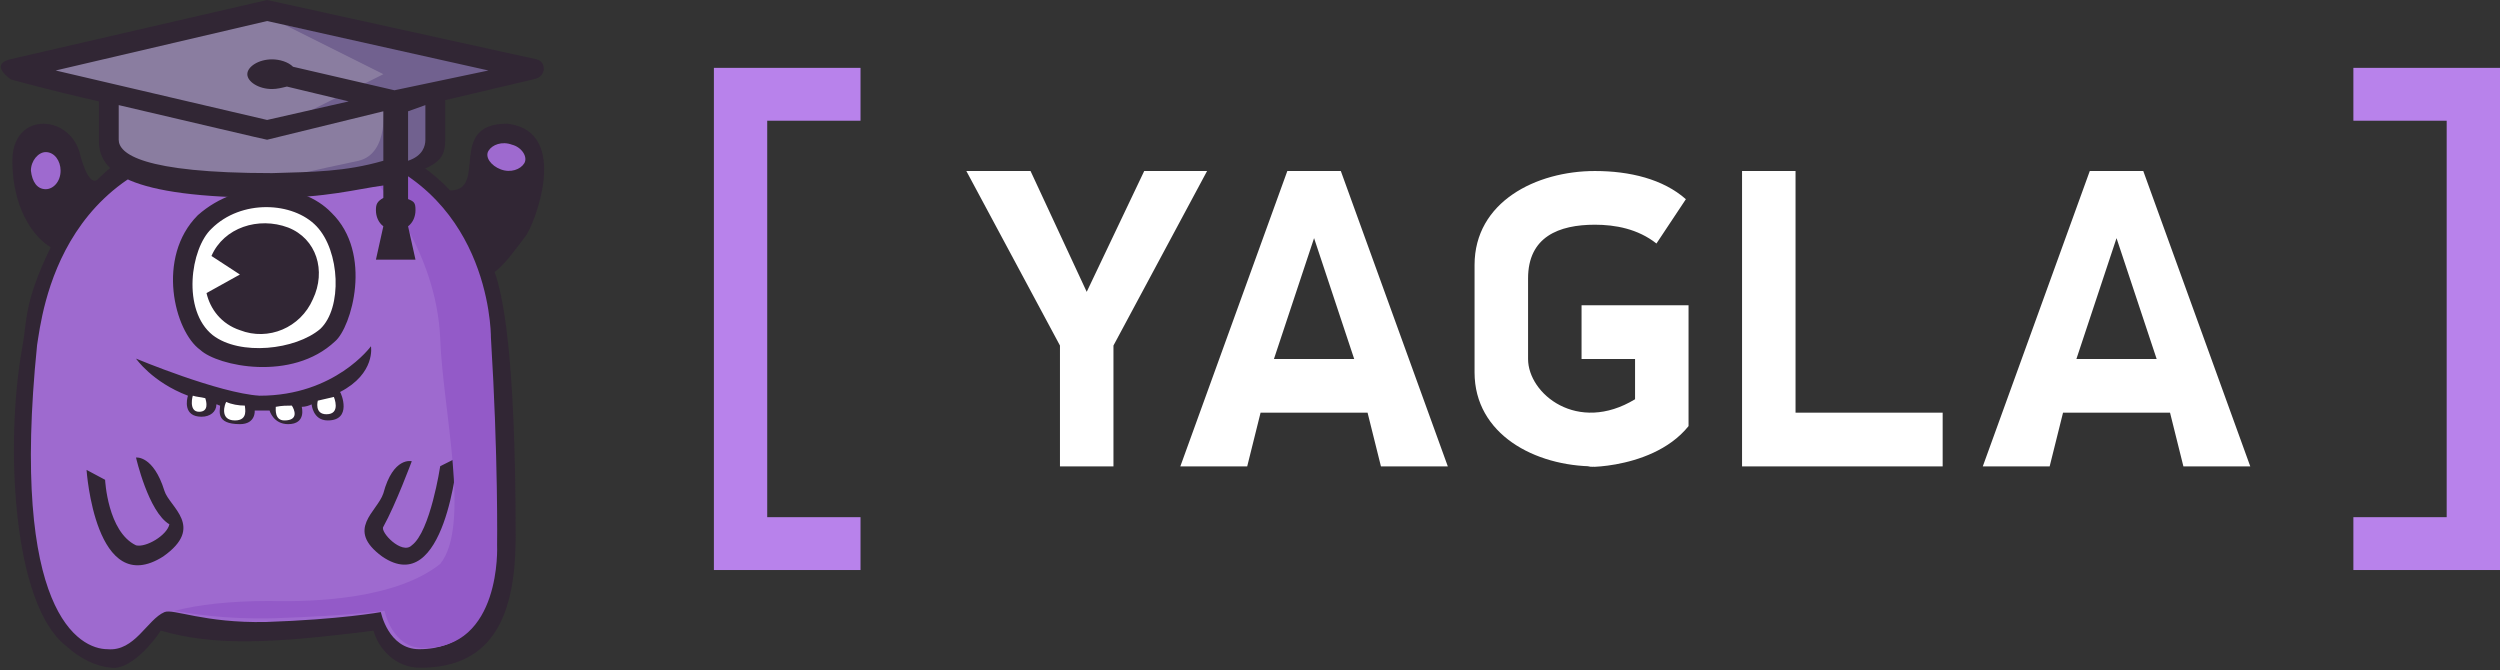
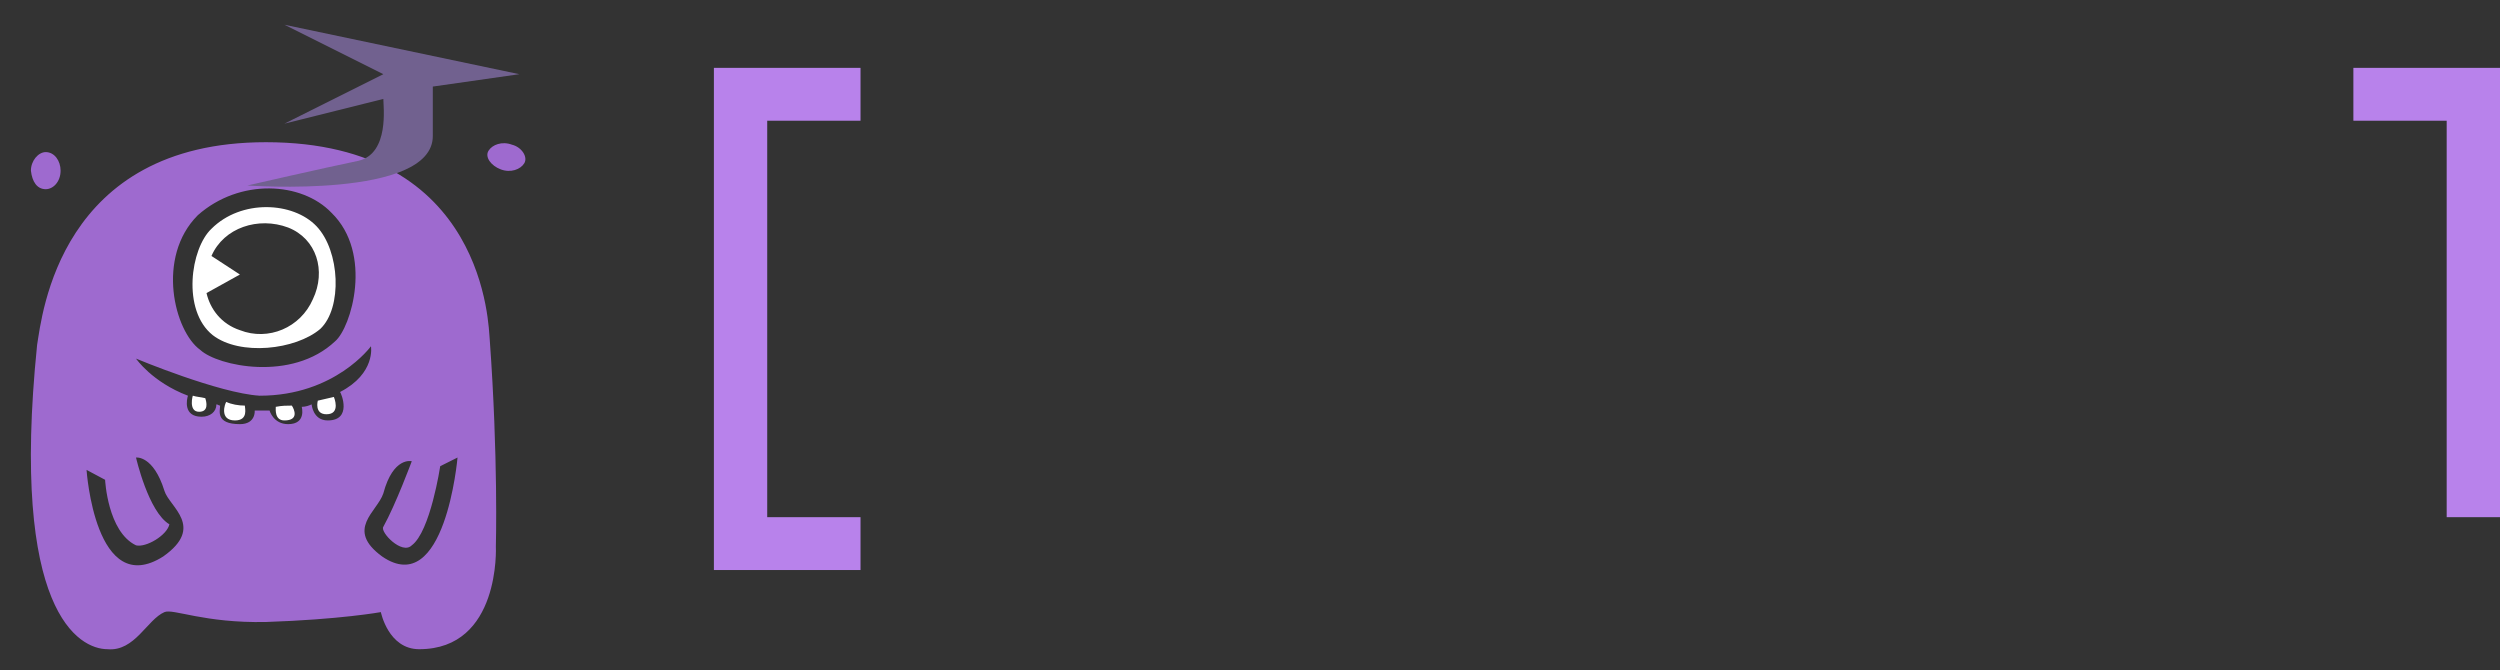
<svg xmlns="http://www.w3.org/2000/svg" width="921" height="247" viewBox="0 0 921 247" fill="none">
  <rect x="0" y="0" width="921" height="247" fill="#333333" stroke="none" />
-   <path d="M193.611 87.011C196.345 83.822 210.922 48.289 186.778 45.556C164.456 45.556 179.945 70.156 165.822 70.156C153.522 56.945 131.656 45.556 100.222 45.556C68.789 45.556 50.111 51.933 35.989 66.056C35.989 66.056 32.8 70.156 29.156 55.578C24.6 41.911 4.556 41.456 4.556 59.222C4.556 76.078 11.845 87.011 18.678 91.111C8.656 111.611 10.022 118.445 8.2 128.011C1.822 163.089 4.556 222.311 24.145 237.8C29.611 242.811 35.533 245.545 41 246C48.289 246.911 56.945 235.978 59.222 232.333C78.356 237.8 98.4 237.345 137.578 232.333C139.4 238.711 145.322 246 154.889 246C182.678 246 189.967 225.045 189.967 197.711C189.967 128.467 184.956 107.967 182.222 100.222C185.867 97.489 189.511 92.478 193.611 87.011Z" fill="#312634" />
  <path d="M16.854 69.7C19.587 69.7 22.32 66.966 22.32 62.867C22.32 59.222 20.043 56.033 16.854 56.033C14.12 56.033 11.387 59.222 11.387 62.867C11.843 66.966 13.665 69.7 16.854 69.7ZM188.598 53.3C184.954 51.933 181.309 53.3 179.943 55.578C178.576 57.855 180.854 61.044 184.498 62.411C188.143 63.778 191.787 62.411 193.154 60.133C194.52 57.855 192.243 54.211 188.598 53.3ZM180.398 124.822C179.943 121.178 179.487 52.389 97.943 52.389C21.865 52.389 15.487 116.166 13.665 127.1C3.643 225.5 29.154 239.166 39.632 239.166C49.654 240.078 54.209 228.233 60.587 225.5C63.776 224.133 75.165 229.6 97.943 229.144C125.276 228.233 140.309 225.5 140.309 225.5C140.309 225.5 143.043 239.166 154.432 239.166C184.498 239.166 182.676 201.355 182.676 201.355C182.676 201.355 183.587 168.555 180.398 124.822ZM72.887 79.266C88.376 65.6 111.154 66.966 122.087 78.355C137.576 93.389 129.376 120.722 123.454 125.733C107.509 140.766 80.176 134.844 73.798 128.922C64.232 122.089 57.398 94.755 72.887 79.266ZM60.132 205C35.076 220.944 31.887 173.111 31.887 173.111L38.72 176.755C38.72 176.755 39.632 195.889 50.109 200.9C53.754 201.811 61.498 197.255 62.409 193.155C54.665 188.6 50.109 168.555 50.109 168.555C50.109 168.555 56.487 167.644 60.587 180.855C62.409 186.778 75.62 194.066 60.132 205ZM120.72 154.889C115.254 154.889 114.798 148.966 114.798 148.966C113.887 149.422 112.52 149.878 111.154 149.878C111.154 149.878 112.976 156.255 106.143 156.255C100.676 156.255 99.309 151.244 99.309 151.244H93.843C93.843 151.244 94.298 156.255 88.376 156.255C79.265 156.255 81.087 151.244 81.087 149.422C80.632 149.422 80.176 148.966 79.72 148.966C79.72 151.7 77.443 153.522 74.254 153.522C67.42 153.522 68.787 147.144 69.243 145.778C56.032 140.766 50.109 132.111 50.109 132.111C50.109 132.111 80.632 144.866 95.665 145.778C123.454 145.778 136.665 127.555 136.665 127.555C136.665 127.555 138.487 137.578 125.276 144.411C125.732 144.866 129.832 154.889 120.72 154.889ZM140.765 205C127.098 194.978 138.943 188.6 141.22 181.766C144.865 168.1 151.698 169.922 151.698 169.922C151.698 169.922 145.776 185.866 141.22 194.066C139.854 195.889 148.054 204.544 151.698 200.9C158.532 195.889 162.176 171.744 162.176 171.744L168.554 168.555C168.554 168.555 163.998 220.944 140.765 205Z" fill="#9E6ACF" />
-   <path d="M180.854 124.367C180.854 121.178 179.943 68.789 127.554 54.667C138.943 65.6 160.809 92.023 162.176 124.823C163.087 150.789 173.565 193.611 162.176 207.734C146.231 220.489 116.62 221.856 99.309 221.4C84.731 221.4 72.887 222.767 64.231 225.045C69.698 225.956 82.454 228.234 100.676 227.778C128.009 226.867 141.676 225.045 141.676 225.045C141.676 225.045 144.409 238.711 155.798 238.711C184.954 239.167 183.131 200.9 183.131 200.9C183.131 200.9 183.587 168.556 180.854 124.367Z" fill="#935AC8" />
  <path d="M71.068 145.778C71.068 145.322 69.245 151.7 73.345 151.7C76.99 151.7 76.079 148.056 75.623 146.689C73.801 146.233 72.434 146.233 71.068 145.778ZM83.368 148.056C82.912 148.511 80.634 154.889 86.556 154.889C91.568 154.889 90.201 150.333 90.201 149.422C87.923 149.422 85.19 148.967 83.368 148.056ZM101.59 149.878C101.59 150.789 101.134 154.889 104.779 154.889C110.245 154.889 108.423 150.789 107.512 149.422C105.69 149.422 103.868 149.422 101.59 149.878ZM123.001 146.233L117.079 147.6C117.079 147.6 115.712 152.611 120.268 152.611C125.734 152.611 123.001 146.233 123.001 146.233ZM116.623 83.367C107.968 74.256 88.834 73.345 77.901 84.278C70.156 91.567 66.968 114.345 78.356 123.456C88.379 131.2 108.879 128.922 117.99 121.178C126.19 113.433 125.279 92.478 116.623 83.367ZM115.256 110.245C110.701 120.722 98.856 125.733 88.379 121.633C81.545 119.356 77.445 113.889 76.079 107.967L88.379 101.133L77.901 94.3C82.456 83.822 95.212 79.722 106.145 83.822C116.623 87.922 120.268 99.767 115.256 110.245Z" fill="white" />
-   <path d="M100.222 4.556L4.556 27.333L41 31.889V50.111C41 56.945 46.011 68.333 100.222 68.333C154.433 68.333 159.445 56.945 159.445 50.111V36.445L195.889 27.333L100.222 4.556Z" fill="#8A7DA0" />
  <path d="M104.778 9.111L141.222 27.334L104.778 45.556L141.222 36.445C141.222 39.178 143.5 56.489 132.111 59.222C118.9 61.956 91.111 68.334 91.111 68.334C91.111 68.334 159.445 73.345 159.445 50.111V31.889L191.334 27.334L104.778 9.111Z" fill="#71618F" />
-   <path d="M197.711 21.867L98.4 0L3.644 21.867C-4.556 24.144 5.011 29.611 3.644 29.156C3.644 29.156 18.222 33.256 36.444 37.356V51.933C36.444 62.867 46.011 72.889 100.222 72.889C119.811 72.889 131.2 69.7 141.222 68.333V72.889C138.944 74.256 138.489 75.167 138.489 77.444C138.489 79.722 139.4 82 141.222 83.367L138.489 95.667H153.067L150.333 83.367C152.155 82 153.067 79.722 153.067 77.444C153.067 74.711 152.611 74.256 150.333 73.344V64.233C161.722 61.044 164 57.856 164 51.933V36.9L196.8 29.156C201.355 28.244 201.355 22.778 197.711 21.867ZM141.222 59.222C127.1 63.322 115.255 63.322 100.222 63.778C51.933 63.778 43.733 56.489 43.733 51.478V38.722C71.067 45.1 97.944 51.478 98.4 51.478L141.222 41V59.222ZM156.711 51.478C156.711 53.756 155.8 57.4 150.333 59.222V41L156.711 38.722V51.478ZM145.322 33.256L107.967 24.6C106.144 22.778 102.955 21.867 100.222 21.867C95.211 21.867 91.111 24.6 91.111 27.333C91.111 30.067 95.211 32.8 100.222 32.8C102.044 32.8 103.867 32.344 105.689 31.889L128.467 37.356L98.4 44.189L20.5 25.967L98.4 7.744L179.944 25.967L145.322 33.256Z" fill="#312634" />
-   <path d="M421.53 63L400.344 107.516L379.65 63H356L390.489 127.299V171.815H410.197V127.299L444.689 63H421.53ZM474.25 63L434.833 171.815H459.469L464.395 152.029H503.811L508.739 171.815H533.375L493.958 63H474.25ZM469.322 132.246L484.105 87.73L498.886 132.246H469.322ZM789.583 63H769.875L730.458 171.815H755.094L760.022 152.029H799.439L804.364 171.815H829L789.583 63ZM764.947 132.246L779.728 87.73L794.511 132.246H764.947ZM661.478 63H641.772V171.815H715.678V152.029H661.478V63ZM582.645 132.246H602.355V147.082C581.167 159.942 562.939 145.106 562.939 132.246V102.569C562.939 87.236 574.27 82.783 587.572 82.783C594.964 82.783 603.339 84.267 610.236 89.709L621.078 73.386C612.7 65.968 600.383 63 587.572 63C565.894 63 543.228 74.376 543.228 97.622V137.191C543.228 159.942 565.4 171.815 587.572 171.815C576.241 171.815 607.775 174.781 622.061 156.976V112.461H582.645V132.246Z" fill="white" />
-   <path d="M866.985 25V44.473H901.359V190.527H866.985V210H921V25H866.985ZM263 210H317.015V190.527H282.642V44.473H317.015V25H263V210Z" fill="#B882EB" />
+   <path d="M866.985 25V44.473H901.359V190.527H866.985H921V25H866.985ZM263 210H317.015V190.527H282.642V44.473H317.015V25H263V210Z" fill="#B882EB" />
</svg>